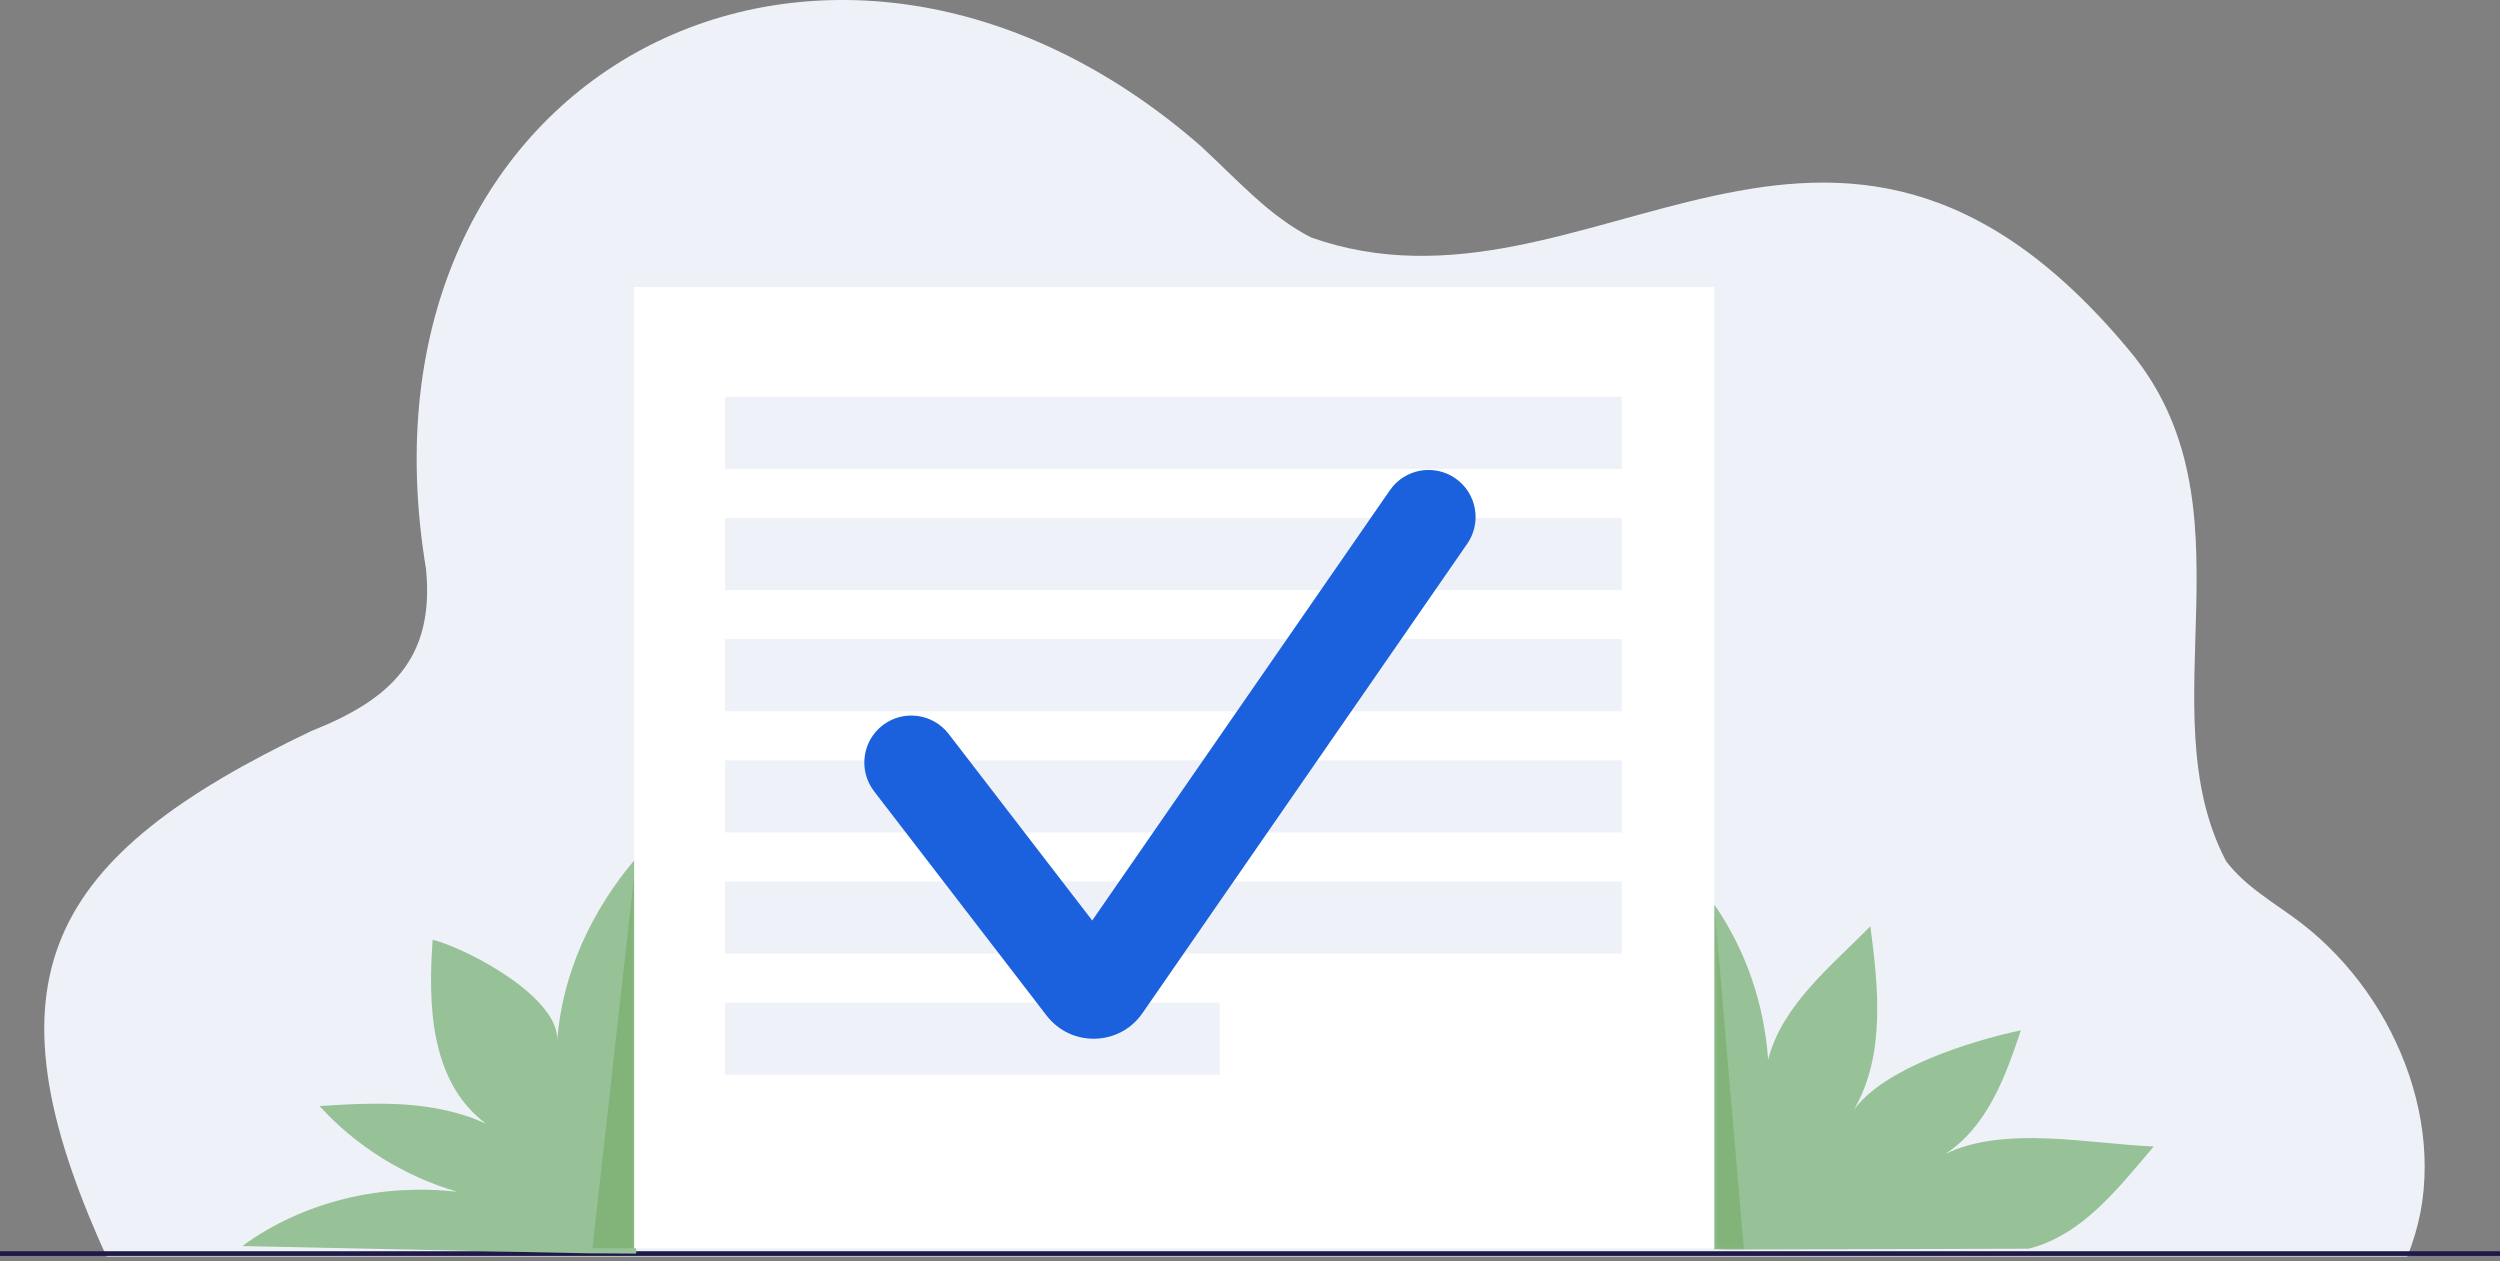
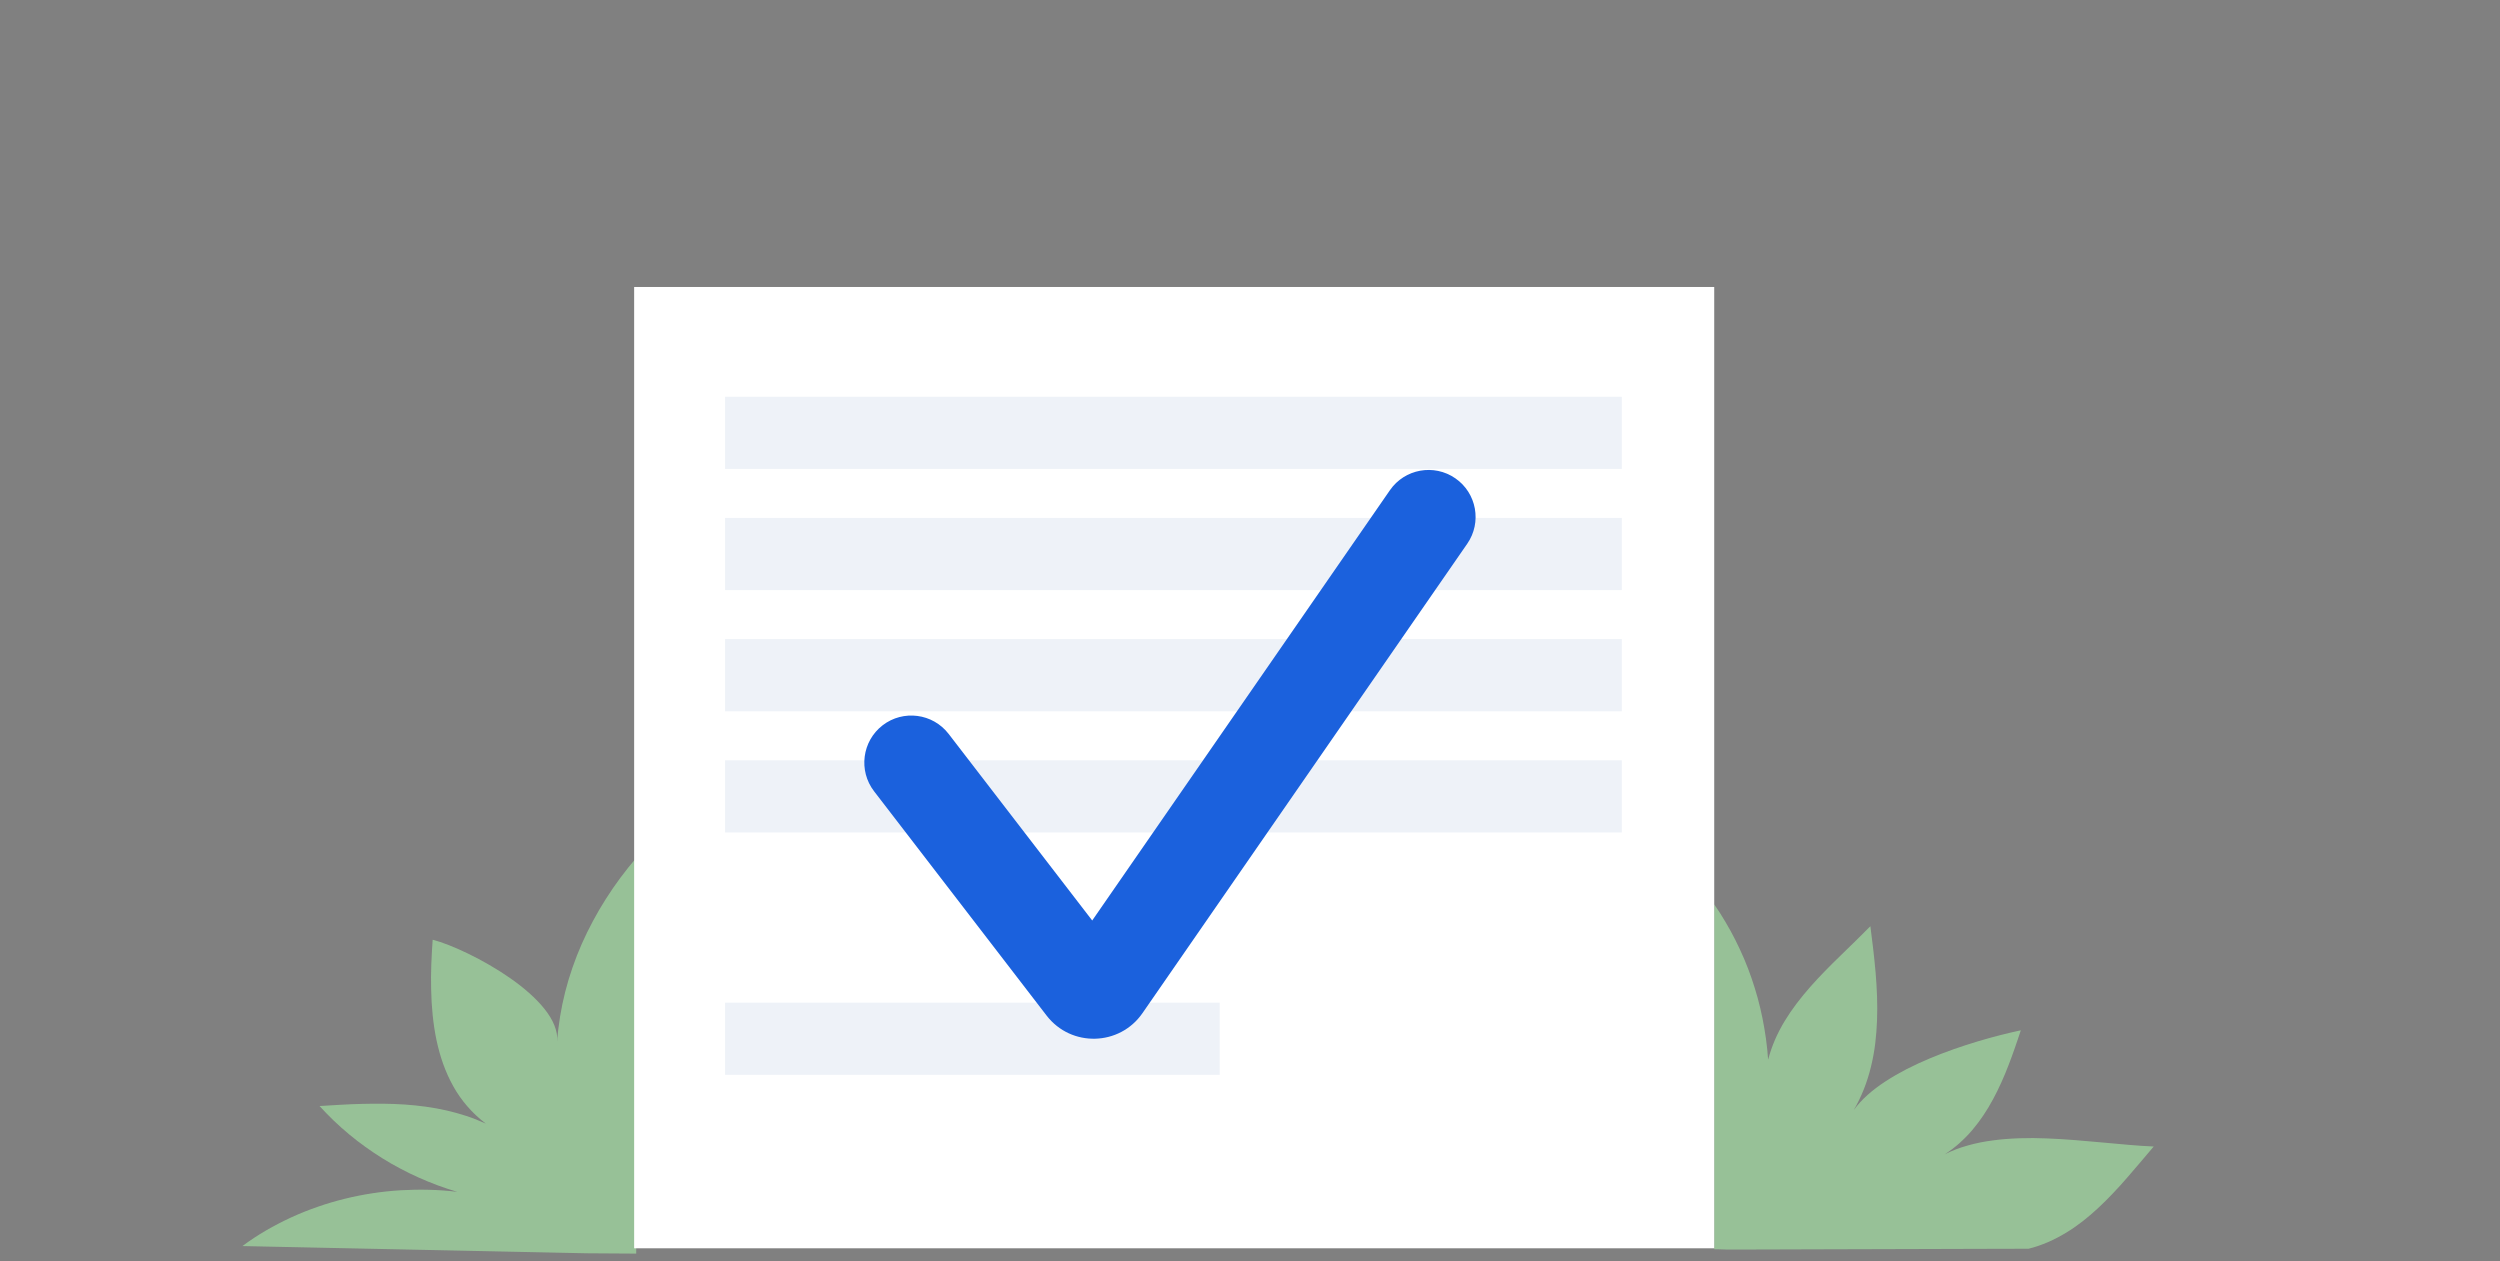
<svg xmlns="http://www.w3.org/2000/svg" width="450" height="227" viewBox="0 0 450 227" fill="none">
  <rect x="0" y="0" width="450" height="227" fill="#808080" stroke="none" />
-   <path d="M433.31 226.179H381.538H329.766H277.994H226.222H174.478H122.706H70.935H19.177C16.305 219.877 13.975 214.033 12.204 208.588C10.432 203.129 9.217 198.071 8.56 193.341C7.902 188.611 7.788 184.21 8.231 180.094C8.674 175.964 9.66 172.121 11.203 168.491C12.746 164.861 14.833 161.446 17.476 158.188C20.12 154.93 23.307 151.829 27.036 148.842C30.766 145.842 35.053 142.955 39.868 140.097C44.699 137.239 50.057 134.438 55.973 131.609C57.759 130.894 59.446 130.166 61.032 129.394C62.618 128.622 64.09 127.794 65.462 126.936C66.833 126.064 68.091 125.136 69.22 124.15C70.363 123.149 71.377 122.092 72.278 120.949C73.178 119.806 73.95 118.577 74.593 117.262C75.236 115.947 75.75 114.533 76.122 113.004C76.493 111.475 76.736 109.846 76.836 108.102C76.936 106.345 76.879 104.473 76.693 102.472C74.821 91.24 74.55 80.709 75.636 71.006C76.722 61.303 79.18 52.415 82.752 44.455C86.325 36.496 91.012 29.48 96.585 23.492C102.158 17.519 108.617 12.575 115.704 8.802C122.792 5.03 130.523 2.401 138.654 1.057C146.785 -0.286 155.316 -0.372 164.004 0.929C172.692 2.229 181.538 4.916 190.297 9.102C199.057 13.289 207.745 18.962 216.09 26.25C216.891 26.979 217.676 27.722 218.462 28.479C219.248 29.237 220.034 29.98 220.806 30.737C221.592 31.495 222.378 32.252 223.164 32.995C223.95 33.738 224.75 34.481 225.55 35.21C226.35 35.939 227.165 36.639 227.994 37.339C228.823 38.025 229.666 38.697 230.537 39.325C231.409 39.968 232.281 40.569 233.195 41.14C234.11 41.712 235.039 42.255 235.996 42.741C242.255 44.956 248.414 45.927 254.501 46.042C260.589 46.17 266.605 45.456 272.578 44.298C278.551 43.141 284.481 41.54 290.412 39.911C296.342 38.282 302.258 36.61 308.217 35.31C314.175 34.01 320.149 33.066 326.193 32.895C332.238 32.724 338.34 33.324 344.541 35.081C350.743 36.853 357.031 39.783 363.461 44.284C369.877 48.785 376.436 54.873 383.152 62.932C386.096 66.433 388.354 70.063 390.069 73.792C391.783 77.522 392.984 81.352 393.784 85.239C394.598 89.14 395.027 93.098 395.227 97.085C395.427 101.072 395.413 105.101 395.327 109.117C395.241 113.132 395.07 117.148 394.999 121.134C394.927 125.107 394.927 129.051 395.17 132.924C395.413 136.796 395.899 140.597 396.756 144.284C397.628 147.971 398.885 151.557 400.7 155.016C401.143 155.601 401.615 156.159 402.101 156.688C402.601 157.216 403.115 157.731 403.644 158.231C404.173 158.717 404.73 159.203 405.302 159.66C405.873 160.117 406.445 160.574 407.045 161.003C407.631 161.446 408.231 161.875 408.831 162.303C409.431 162.732 410.046 163.147 410.646 163.575C411.246 164.004 411.861 164.418 412.461 164.847C413.061 165.276 413.647 165.719 414.233 166.162C416.462 167.876 418.562 169.777 420.52 171.835C422.478 173.892 424.293 176.093 425.936 178.408C427.579 180.723 429.065 183.167 430.352 185.71C431.638 188.239 432.752 190.854 433.652 193.527C434.553 196.199 435.253 198.928 435.724 201.686C436.196 204.444 436.439 207.216 436.439 209.988C436.439 212.761 436.196 215.519 435.682 218.234C435.153 220.906 434.367 223.578 433.31 226.179Z" fill="#EEF2F8" />
-   <path d="M450 226.065H393.755H337.496H281.252H225.007H168.748H112.504H56.245H0V225.964V225.85V225.75V225.65V225.536V225.436V225.336V225.221H56.245H112.504H168.748H225.007H281.252H337.496H393.755H450V225.336V225.436V225.536V225.65V225.75V225.85V225.964V226.065Z" fill="#1F1949" />
  <path d="M308.56 224.864V217.105V209.345V201.586V193.827V186.067V178.308V170.549V162.789C309.274 163.818 309.96 164.876 310.589 165.962C311.232 167.033 311.832 168.134 312.389 169.248C312.947 170.363 313.475 171.492 313.961 172.635C314.447 173.778 314.89 174.936 315.29 176.107C315.69 177.279 316.062 178.465 316.39 179.666C316.719 180.866 317.005 182.081 317.248 183.295C317.491 184.51 317.705 185.753 317.877 186.996C318.048 188.239 318.177 189.483 318.262 190.74C318.591 189.497 319.005 188.297 319.506 187.139C320.006 185.982 320.592 184.867 321.249 183.781C321.906 182.695 322.621 181.652 323.392 180.637C324.164 179.623 324.979 178.622 325.836 177.651C326.693 176.679 327.579 175.736 328.48 174.807C329.38 173.878 330.309 172.964 331.238 172.063C332.166 171.163 333.081 170.263 333.995 169.377C334.91 168.491 335.796 167.605 336.668 166.719C336.839 168.091 337.025 169.477 337.182 170.877C337.339 172.278 337.496 173.692 337.611 175.107C337.725 176.522 337.825 177.951 337.868 179.38C337.911 180.809 337.925 182.223 337.868 183.638C337.811 185.053 337.711 186.453 337.539 187.854C337.368 189.24 337.111 190.626 336.782 191.983C336.453 193.341 336.039 194.67 335.524 195.985C335.01 197.285 334.396 198.571 333.681 199.814C334.353 198.871 335.196 197.957 336.153 197.099C337.111 196.242 338.211 195.413 339.397 194.641C340.583 193.87 341.869 193.127 343.198 192.441C344.527 191.755 345.942 191.112 347.371 190.512C348.8 189.911 350.257 189.354 351.715 188.84C353.172 188.325 354.616 187.868 356.03 187.439C357.445 187.011 358.817 186.639 360.103 186.31C361.389 185.982 362.632 185.696 363.747 185.453C363.404 186.482 363.061 187.539 362.689 188.582C362.318 189.64 361.946 190.683 361.532 191.74C361.132 192.784 360.703 193.827 360.231 194.856C359.774 195.884 359.274 196.885 358.745 197.871C358.217 198.857 357.645 199.814 357.031 200.729C356.416 201.643 355.759 202.529 355.044 203.372C354.33 204.215 353.558 205.001 352.729 205.744C351.901 206.488 351.015 207.159 350.057 207.774C351.358 207.116 352.744 206.588 354.201 206.187C355.644 205.773 357.159 205.473 358.717 205.273C360.274 205.059 361.875 204.944 363.504 204.887C365.133 204.83 366.791 204.844 368.448 204.916C370.106 204.973 371.792 205.087 373.45 205.216C375.107 205.344 376.765 205.502 378.394 205.644C380.023 205.802 381.623 205.945 383.167 206.073C384.71 206.202 386.225 206.316 387.668 206.373C386.882 207.288 386.096 208.231 385.296 209.174C384.496 210.117 383.695 211.06 382.867 212.003C382.052 212.947 381.209 213.875 380.352 214.776C379.494 215.676 378.622 216.562 377.708 217.405C376.808 218.248 375.865 219.063 374.907 219.806C373.935 220.563 372.935 221.263 371.892 221.892C370.849 222.521 369.763 223.092 368.648 223.578C367.519 224.064 366.348 224.478 365.119 224.778C365.119 224.778 364.233 224.778 362.689 224.778C361.146 224.778 358.931 224.793 356.273 224.793C353.615 224.807 350.529 224.807 347.214 224.821C343.898 224.836 340.354 224.836 336.825 224.85C333.281 224.864 329.751 224.864 326.436 224.879C323.121 224.893 320.02 224.893 317.376 224.907C314.718 224.921 312.518 224.921 310.96 224.921C309.446 224.85 308.56 224.864 308.56 224.864Z" fill="#97C197" />
  <mask id="mask0_366_219" style="mask-type:luminance" maskUnits="userSpaceOnUse" x="308" y="162" width="80" height="63">
    <path d="M308.56 224.864V217.105V209.345V201.586V193.827V186.067V178.308V170.549V162.789C309.274 163.818 309.96 164.876 310.589 165.962C311.232 167.033 311.832 168.134 312.389 169.248C312.947 170.363 313.475 171.492 313.961 172.635C314.447 173.778 314.89 174.936 315.29 176.107C315.69 177.279 316.062 178.465 316.39 179.666C316.719 180.866 317.005 182.081 317.248 183.295C317.491 184.51 317.705 185.753 317.877 186.996C318.048 188.239 318.177 189.483 318.262 190.74C318.591 189.497 319.005 188.297 319.506 187.139C320.006 185.982 320.592 184.867 321.249 183.781C321.906 182.695 322.621 181.652 323.392 180.637C324.164 179.623 324.979 178.622 325.836 177.651C326.693 176.679 327.579 175.736 328.48 174.807C329.38 173.878 330.309 172.964 331.238 172.063C332.166 171.163 333.081 170.263 333.995 169.377C334.91 168.491 335.796 167.605 336.668 166.719C336.839 168.091 337.025 169.477 337.182 170.877C337.339 172.278 337.496 173.692 337.611 175.107C337.725 176.522 337.825 177.951 337.868 179.38C337.911 180.809 337.925 182.223 337.868 183.638C337.811 185.053 337.711 186.453 337.539 187.854C337.368 189.24 337.111 190.626 336.782 191.983C336.453 193.341 336.039 194.67 335.524 195.985C335.01 197.285 334.396 198.571 333.681 199.814C334.353 198.871 335.196 197.957 336.153 197.099C337.111 196.242 338.211 195.413 339.397 194.641C340.583 193.87 341.869 193.127 343.198 192.441C344.527 191.755 345.942 191.112 347.371 190.512C348.8 189.911 350.257 189.354 351.715 188.84C353.172 188.325 354.616 187.868 356.03 187.439C357.445 187.011 358.817 186.639 360.103 186.31C361.389 185.982 362.632 185.696 363.747 185.453C363.404 186.482 363.061 187.539 362.689 188.582C362.318 189.64 361.946 190.683 361.532 191.74C361.132 192.784 360.703 193.827 360.231 194.856C359.774 195.884 359.274 196.885 358.745 197.871C358.217 198.857 357.645 199.814 357.031 200.729C356.416 201.643 355.759 202.529 355.044 203.372C354.33 204.215 353.558 205.001 352.729 205.744C351.901 206.488 351.015 207.159 350.057 207.774C351.358 207.116 352.744 206.588 354.201 206.187C355.644 205.773 357.159 205.473 358.717 205.273C360.274 205.059 361.875 204.944 363.504 204.887C365.133 204.83 366.791 204.844 368.448 204.916C370.106 204.973 371.792 205.087 373.45 205.216C375.107 205.344 376.765 205.502 378.394 205.644C380.023 205.802 381.623 205.945 383.167 206.073C384.71 206.202 386.225 206.316 387.668 206.373C386.882 207.288 386.096 208.231 385.296 209.174C384.496 210.117 383.695 211.06 382.867 212.003C382.052 212.947 381.209 213.875 380.352 214.776C379.494 215.676 378.622 216.562 377.708 217.405C376.808 218.248 375.865 219.063 374.907 219.806C373.935 220.563 372.935 221.263 371.892 221.892C370.849 222.521 369.763 223.092 368.648 223.578C367.519 224.064 366.348 224.478 365.119 224.778C365.119 224.778 364.233 224.778 362.689 224.778C361.146 224.778 358.931 224.793 356.273 224.793C353.615 224.807 350.529 224.807 347.214 224.821C343.898 224.836 340.354 224.836 336.825 224.85C333.281 224.864 329.751 224.864 326.436 224.879C323.121 224.893 320.02 224.893 317.376 224.907C314.718 224.921 312.518 224.921 310.96 224.921C309.446 224.85 308.56 224.864 308.56 224.864Z" fill="white" />
  </mask>
  <g mask="url(#mask0_366_219)">
-     <path d="M308.56 162.732L309.231 170.492L309.889 178.265L310.56 186.025L311.217 193.784L311.889 201.558L312.561 209.317L313.218 217.076L313.89 224.85H313.218H312.561H311.889H311.217H310.56H309.889H309.231H308.56V217.076V209.317V201.558V193.784V186.025V178.265V170.492V162.732Z" fill="#82B379" />
-   </g>
+     </g>
  <path d="M114.518 225.65V216.748V207.845V198.942V190.04V181.137V172.235V163.332V154.43C113.532 155.587 112.575 156.788 111.66 158.016C110.746 159.245 109.889 160.503 109.06 161.803C108.231 163.104 107.459 164.418 106.745 165.762C106.03 167.105 105.344 168.477 104.73 169.877C104.115 171.277 103.558 172.692 103.058 174.135C102.558 175.579 102.115 177.036 101.743 178.508C101.372 179.98 101.057 181.466 100.815 182.966C100.572 184.467 100.386 185.982 100.286 187.511C100.372 186.539 100.186 185.553 99.786 184.553C99.386 183.552 98.771 182.566 97.999 181.595C97.228 180.623 96.285 179.665 95.242 178.737C94.198 177.808 93.041 176.908 91.826 176.064C90.612 175.221 89.34 174.407 88.068 173.678C86.796 172.935 85.51 172.263 84.281 171.663C83.052 171.063 81.866 170.549 80.78 170.12C79.694 169.691 78.708 169.363 77.879 169.148C77.779 170.591 77.694 172.078 77.636 173.578C77.579 175.078 77.565 176.607 77.608 178.136C77.636 179.665 77.722 181.194 77.879 182.709C78.037 184.224 78.251 185.724 78.565 187.196C78.88 188.668 79.266 190.111 79.766 191.497C80.266 192.884 80.866 194.227 81.581 195.513C82.295 196.799 83.138 197.999 84.11 199.128C85.082 200.257 86.196 201.3 87.454 202.258C86.296 201.729 85.124 201.257 83.938 200.872C82.752 200.486 81.538 200.143 80.323 199.871C79.108 199.6 77.865 199.371 76.608 199.2C75.364 199.028 74.107 198.9 72.835 198.814C71.563 198.728 70.291 198.685 69.02 198.671C67.748 198.657 66.462 198.671 65.176 198.7C63.89 198.728 62.618 198.785 61.332 198.857C60.046 198.928 58.788 199 57.517 199.085C58.345 200 59.203 200.872 60.089 201.729C60.975 202.572 61.903 203.401 62.846 204.187C63.79 204.973 64.776 205.73 65.776 206.445C66.776 207.159 67.805 207.859 68.848 208.502C69.891 209.16 70.963 209.774 72.064 210.346C73.15 210.932 74.264 211.475 75.393 211.975C76.522 212.475 77.665 212.946 78.823 213.375C79.98 213.804 81.152 214.19 82.323 214.533C80.637 214.333 78.937 214.204 77.236 214.161C75.536 214.118 73.835 214.147 72.121 214.247C70.42 214.347 68.72 214.533 67.034 214.79C65.347 215.047 63.675 215.376 62.018 215.79C60.36 216.205 58.731 216.676 57.116 217.248C55.516 217.805 53.93 218.434 52.386 219.148C50.843 219.863 49.343 220.634 47.871 221.492C46.413 222.349 44.984 223.278 43.627 224.293L52.486 224.478L61.346 224.664L70.206 224.85L79.066 225.036L87.925 225.221L96.785 225.407L105.644 225.593L114.518 225.65Z" fill="#97C197" />
  <mask id="mask1_366_219" style="mask-type:luminance" maskUnits="userSpaceOnUse" x="43" y="154" width="72" height="72">
    <path d="M114.518 225.65V216.748V207.845V198.942V190.04V181.137V172.235V163.332V154.43C113.532 155.587 112.575 156.788 111.66 158.016C110.746 159.245 109.889 160.503 109.06 161.803C108.231 163.104 107.459 164.418 106.745 165.762C106.03 167.105 105.344 168.477 104.73 169.877C104.115 171.277 103.558 172.692 103.058 174.135C102.558 175.579 102.115 177.036 101.743 178.508C101.372 179.98 101.057 181.466 100.815 182.966C100.572 184.467 100.386 185.982 100.286 187.511C100.372 186.539 100.186 185.553 99.786 184.553C99.386 183.552 98.771 182.566 97.999 181.595C97.228 180.623 96.285 179.665 95.242 178.737C94.198 177.808 93.041 176.908 91.826 176.064C90.612 175.221 89.34 174.407 88.068 173.678C86.796 172.935 85.51 172.263 84.281 171.663C83.052 171.063 81.866 170.549 80.78 170.12C79.694 169.691 78.708 169.363 77.879 169.148C77.779 170.591 77.694 172.078 77.636 173.578C77.579 175.078 77.565 176.607 77.608 178.136C77.636 179.665 77.722 181.194 77.879 182.709C78.037 184.224 78.251 185.724 78.565 187.196C78.88 188.668 79.266 190.111 79.766 191.497C80.266 192.884 80.866 194.227 81.581 195.513C82.295 196.799 83.138 197.999 84.11 199.128C85.082 200.257 86.196 201.3 87.454 202.258C86.296 201.729 85.124 201.257 83.938 200.872C82.752 200.486 81.538 200.143 80.323 199.871C79.108 199.6 77.865 199.371 76.608 199.2C75.364 199.028 74.107 198.9 72.835 198.814C71.563 198.728 70.291 198.685 69.02 198.671C67.748 198.657 66.462 198.671 65.176 198.7C63.89 198.728 62.618 198.785 61.332 198.857C60.046 198.928 58.788 199 57.517 199.085C58.345 200 59.203 200.872 60.089 201.729C60.975 202.572 61.903 203.401 62.846 204.187C63.79 204.973 64.776 205.73 65.776 206.445C66.776 207.159 67.805 207.859 68.848 208.502C69.891 209.16 70.963 209.774 72.064 210.346C73.15 210.932 74.264 211.475 75.393 211.975C76.522 212.475 77.665 212.946 78.823 213.375C79.98 213.804 81.152 214.19 82.323 214.533C80.637 214.333 78.937 214.204 77.236 214.161C75.536 214.118 73.835 214.147 72.121 214.247C70.42 214.347 68.72 214.533 67.034 214.79C65.347 215.047 63.675 215.376 62.018 215.79C60.36 216.205 58.731 216.676 57.116 217.248C55.516 217.805 53.93 218.434 52.386 219.148C50.843 219.863 49.343 220.634 47.871 221.492C46.413 222.349 44.984 223.278 43.627 224.293L52.486 224.478L61.346 224.664L70.206 224.85L79.066 225.036L87.925 225.221L96.785 225.407L105.644 225.593L114.518 225.65Z" fill="white" />
  </mask>
  <g mask="url(#mask1_366_219)">
-     <path d="M114.518 154.401V163.189V171.978V180.766V189.554V198.328V207.116V215.904V224.693H113.532H112.546H111.56H110.574H109.603H108.617H107.631H106.645L107.631 215.904L108.617 207.116L109.603 198.328L110.574 189.554L111.56 180.766L112.546 171.978L113.532 163.189L114.518 154.401Z" fill="#82B379" />
-   </g>
+     </g>
  <path d="M308.56 224.693H284.267H259.96H235.653H211.36H187.053H162.747H138.454H114.147V203.058V181.437V159.803V138.168V116.547V94.913V73.278V51.657H138.454H162.747H187.053H211.36H235.653H259.96H284.267H308.56V73.278V94.913V116.547V138.168V159.803V181.437V203.058V224.693Z" fill="white" />
  <path d="M291.926 84.41H271.749H251.572H231.395H211.218H191.04H170.863H150.686H130.509V82.781V81.166V79.537V77.908V76.293V74.664V73.035V71.42H150.686H170.863H191.04H211.218H231.395H251.572H271.749H291.926V73.035V74.664V76.293V77.908V79.537V81.166V82.781V84.41Z" fill="#EEF2F8" />
  <path d="M291.926 106.216H271.749H251.572H231.395H211.218H191.04H170.863H150.686H130.509V104.601V102.972V101.343V99.728V98.099V96.47V94.856V93.227H150.686H170.863H191.04H211.218H231.395H251.572H271.749H291.926V94.856V96.47V98.099V99.728V101.343V102.972V104.601V106.216Z" fill="#EEF2F8" />
  <path d="M291.926 128.037H271.749H251.572H231.395H211.218H191.04H170.863H150.686H130.509V126.408V124.779V123.164V121.535V119.906V118.291V116.662V115.033H150.686H170.863H191.04H211.218H231.395H251.572H271.749H291.926V116.662V118.291V119.906V121.535V123.164V124.779V126.408V128.037Z" fill="#EEF2F8" />
  <path d="M291.926 149.843H271.749H251.572H231.395H211.218H191.04H170.863H150.686H130.509V148.214V146.599V144.97V143.341V141.726V140.097V138.468V136.854H150.686H170.863H191.04H211.218H231.395H251.572H271.749H291.926V138.468V140.097V141.726V143.341V144.97V146.599V148.214V149.843Z" fill="#EEF2F8" />
-   <path d="M291.926 171.649H271.749H251.572H231.395H211.218H191.04H170.863H150.686H130.509V170.034V168.405V166.776V165.162V163.532V161.903V160.289V158.66H150.686H170.863H191.04H211.218H231.395H251.572H271.749H291.926V160.289V161.903V163.532V165.162V166.776V168.405V170.034V171.649Z" fill="#EEF2F8" />
  <path d="M219.548 193.47H208.417H197.285H186.153H175.036H163.904H152.772H141.641H130.509V191.841V190.212V188.597V186.968V185.339V183.724V182.095V180.48H141.641H152.772H163.904H175.036H186.153H197.285H208.417H219.548V182.095V183.724V185.339V186.968V188.597V190.212V191.841V193.47Z" fill="#EEF2F8" />
  <path d="M205.644 182.366C201.529 188.325 192.798 188.54 188.382 182.795L157.331 142.426C154.487 138.725 155.173 133.409 158.874 130.552C162.575 127.708 167.891 128.394 170.749 132.095L196.599 165.69L250.186 88.239C252.844 84.395 258.117 83.438 261.961 86.096C265.805 88.754 266.762 94.027 264.104 97.871L205.644 182.366Z" fill="#1B61DD" />
</svg>